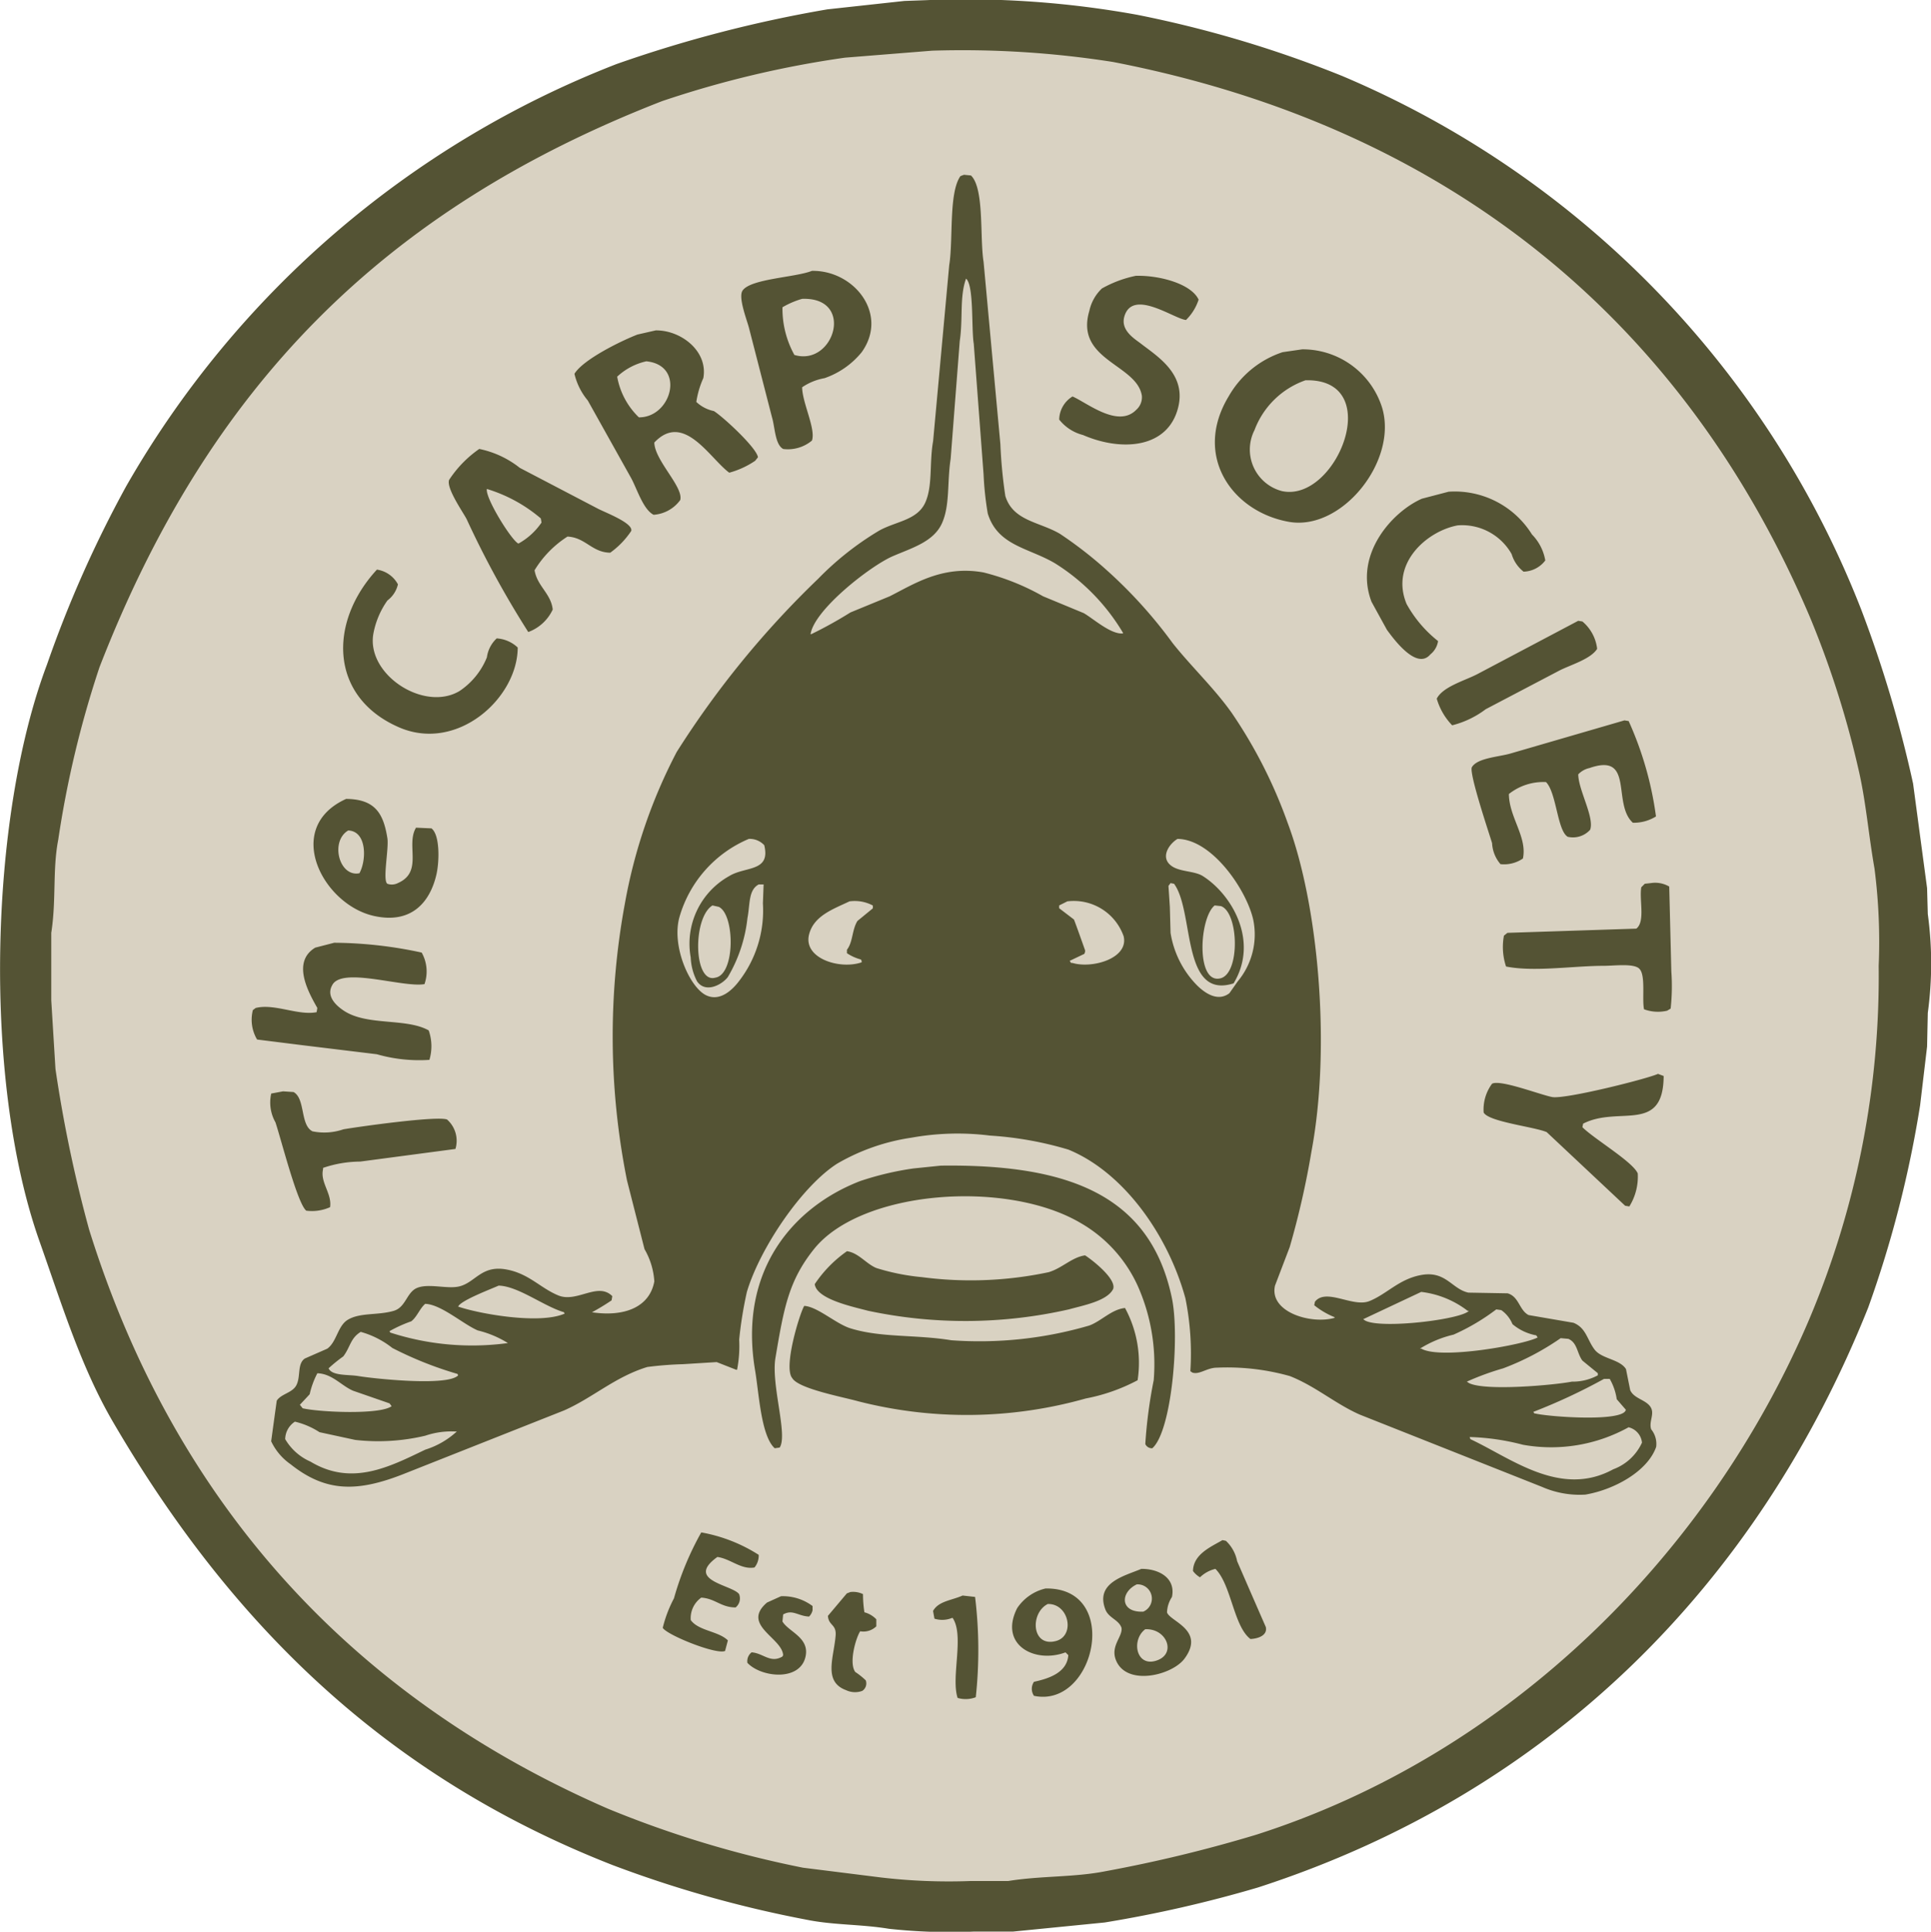
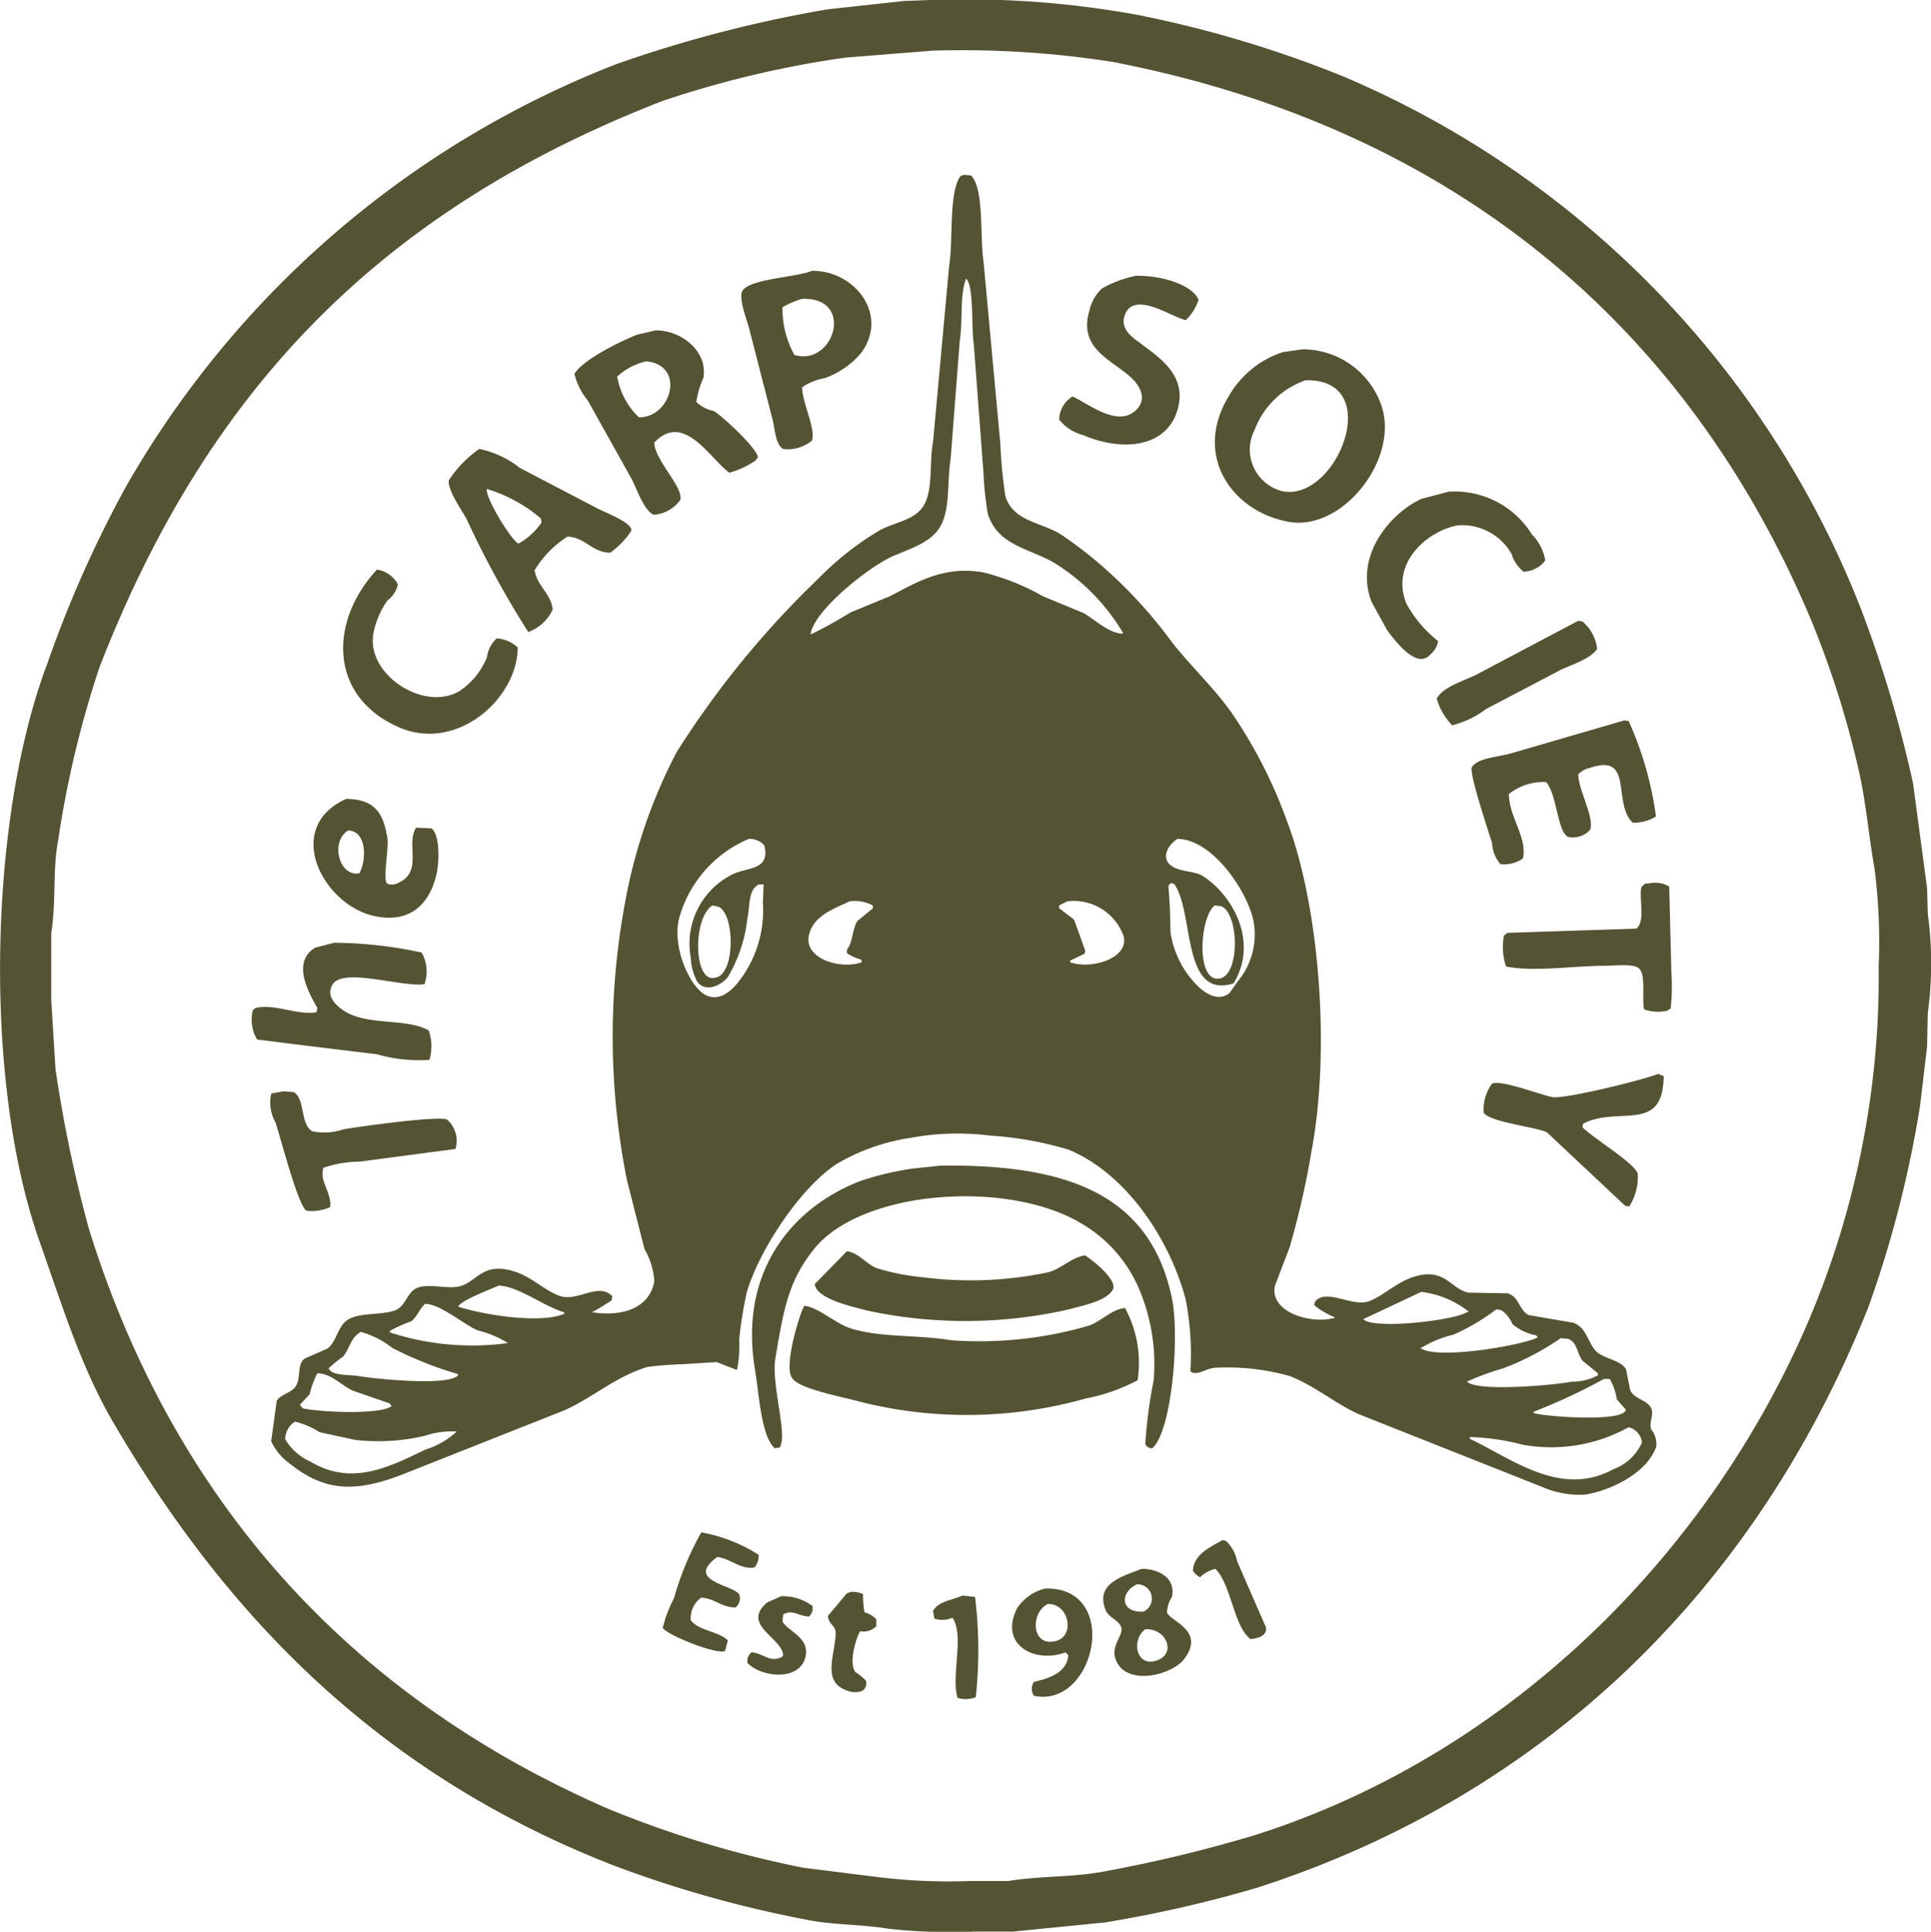
<svg xmlns="http://www.w3.org/2000/svg" id="logo" width="116.969" height="117" viewBox="0 0 116.969 117">
  <defs>
    <style>
      .cls-1 {
        fill: #d9d2c2;
      }

      .cls-2 {
        fill: #545334;
        fill-rule: evenodd;
      }
    </style>
  </defs>
-   <circle id="light" class="cls-1" cx="58.5" cy="58.5" r="56.938" />
-   <path id="dark" class="cls-2" d="M152.1,30.01a58.066,58.066,0,0,1,12.813.892,69.226,69.226,0,0,1,12.39,3.7,57.939,57.939,0,0,1,31.441,32.323,74.258,74.258,0,0,1,3.14,10.534q0.423,3.164.848,6.329,0.021,0.786.043,1.572a22.121,22.121,0,0,1,0,5.989q-0.022,1.019-.043,2.039-0.212,1.784-.424,3.568a67.492,67.492,0,0,1-3.14,12.233c-6.709,16.787-19.251,29.387-36.957,35.127a76.195,76.195,0,0,1-9.292,2.123l-5.558.552h-2.376a33.99,33.99,0,0,1-5.134-.169c-1.751-.286-3.349-0.216-5.007-0.553a70.528,70.528,0,0,1-11.753-3.313c-13.821-5.415-23.16-14.685-30.253-26.844-1.933-3.314-3.083-7.077-4.455-10.958-3.427-9.7-3.047-25.624.467-34.915a70.574,70.574,0,0,1,4.794-10.789,58.708,58.708,0,0,1,29.7-25.57,78.133,78.133,0,0,1,12.772-3.313l4.667-.51Zm0.381,3.058-5.3.425A61.506,61.506,0,0,0,136.1,36.127c-16.923,6.582-27.489,17.335-34.071,34.277a61.462,61.462,0,0,0-2.5,10.449c-0.354,1.831-.112,3.66-0.424,5.649V90.58q0.127,2.081.255,4.162a81.411,81.411,0,0,0,2.037,9.727c5.231,16.763,16.115,28.421,31.44,35.084a63.9,63.9,0,0,0,11.8,3.568l4.752,0.595a35.184,35.184,0,0,0,5.389.212h2.291c1.991-.323,4.006-0.216,5.9-0.594a84.749,84.749,0,0,0,9.122-2.209c15.336-4.9,27.468-17.012,33.52-31.262A53.374,53.374,0,0,0,209.8,88.5a34.633,34.633,0,0,0-.254-5.9c-0.365-2.068-.517-4.077-0.976-6.031a57.094,57.094,0,0,0-2.928-9.175c-7.405-17.455-21.384-29.6-42.218-33.64A58.78,58.78,0,0,0,152.478,33.069Zm1.91,7.518,0.424,0.042c0.819,0.778.528,3.783,0.764,5.224q0.508,5.521,1.018,11.044a29.176,29.176,0,0,0,.3,3.143c0.465,1.523,2.074,1.563,3.31,2.294a24.652,24.652,0,0,1,2.842,2.209,28.388,28.388,0,0,1,3.989,4.417c1.137,1.429,2.493,2.7,3.564,4.205a29.1,29.1,0,0,1,3.394,6.668c1.864,4.942,2.638,13.575,1.443,19.921a51,51,0,0,1-1.315,5.777l-0.891,2.336c-0.366,1.594,2.168,2.363,3.606,1.954v-0.043a4.764,4.764,0,0,1-1.23-.722l0.042-.212c0.685-.862,2.3.372,3.31-0.043,1.061-.434,1.774-1.318,3.1-1.571,1.518-.29,1.876.846,2.885,1.062l2.376,0.042c0.7,0.2.7,1.024,1.273,1.317l2.716,0.467c0.766,0.308.818,1.006,1.273,1.614,0.434,0.581,1.521.579,1.909,1.19l0.255,1.274c0.228,0.522.939,0.574,1.23,1.019,0.275,0.421-.119.885,0.043,1.359a1.394,1.394,0,0,1,.3,1.062c-0.522,1.49-2.553,2.594-4.286,2.889a5.664,5.664,0,0,1-2.63-.468l-11.032-4.375c-1.483-.652-2.686-1.724-4.243-2.336a14,14,0,0,0-4.413-.509c-0.606,0-1.049.438-1.485,0.3l-0.127-.085a16.858,16.858,0,0,0-.3-4.417c-1.028-3.764-3.689-7.608-7.086-9.005a21.121,21.121,0,0,0-4.752-.85,15.748,15.748,0,0,0-4.752.127,12.554,12.554,0,0,0-4.5,1.571c-2.121,1.35-4.675,5.093-5.474,7.773a24.42,24.42,0,0,0-.466,2.889,7.479,7.479,0,0,1-.128,1.826H140.6l-1.188-.467-2.037.127a21.414,21.414,0,0,0-2.164.17c-1.962.6-3.3,1.865-5.049,2.634l-9.759,3.865c-2.759,1.078-4.662,1.092-6.789-.6a3.52,3.52,0,0,1-1.188-1.4s0.334-2.454.34-2.463c0.272-.415.949-0.468,1.188-0.935,0.274-.537.038-1.285,0.509-1.613l1.358-.595c0.57-.4.631-1.368,1.23-1.742,0.744-.464,1.832-0.267,2.8-0.552,0.75-.221.775-1.148,1.442-1.4,0.717-.272,1.825.1,2.546-0.084,0.969-.248,1.33-1.3,2.843-1.02,1.365,0.252,2.047,1.125,3.14,1.572,1.129,0.461,2.39-.839,3.267.042-0.014.085-.028,0.17-0.043,0.255a13.691,13.691,0,0,1-1.188.722c1.978,0.294,3.492-.317,3.777-1.869a4.435,4.435,0,0,0-.594-1.954q-0.531-2.081-1.061-4.162a44.274,44.274,0,0,1-.127-16.778,31.789,31.789,0,0,1,3.139-9.175,56.093,56.093,0,0,1,8.571-10.491,18.092,18.092,0,0,1,3.649-2.888c1.007-.588,2.352-0.631,2.843-1.741,0.45-1.017.235-2.413,0.467-3.7q0.488-5.33.976-10.661c0.25-1.517-.039-4.381.679-5.394Zm-9.208,5.819c2.557-.042,4.665,2.621,3.013,4.927a5.005,5.005,0,0,1-2.249,1.572,3.488,3.488,0,0,0-1.358.552c0.009,0.944.84,2.532,0.594,3.228a2.273,2.273,0,0,1-1.739.51c-0.5-.264-0.5-1.319-0.679-1.911q-0.7-2.718-1.4-5.437c-0.129-.491-0.664-1.847-0.382-2.251C141.48,46.879,144.178,46.805,145.18,46.406Zm19.646,0.3c1.416-.033,3.333.485,3.776,1.444a3.042,3.042,0,0,1-.764,1.232c-0.732-.073-3.237-1.922-3.734-0.212-0.247.852,0.641,1.363,1.019,1.656,0.977,0.758,2.731,1.816,2.248,3.823-0.606,2.521-3.435,2.713-5.77,1.7a2.678,2.678,0,0,1-1.443-.935,1.671,1.671,0,0,1,.806-1.4c0.869,0.372,2.757,1.941,3.862.807a1.019,1.019,0,0,0,.339-0.85c-0.3-1.916-4.072-2.143-3.182-5.14a2.623,2.623,0,0,1,.763-1.359A7.082,7.082,0,0,1,164.826,46.7Zm-10.311.17c-0.4,1.1-.179,2.455-0.382,3.78q-0.276,3.567-.551,7.136c-0.219,1.413-.036,2.774-0.51,3.865-0.5,1.163-1.845,1.53-3.012,2.039-1.348.588-4.739,3.231-4.964,4.715h0.042a25.5,25.5,0,0,0,2.376-1.317l2.376-.977c1.473-.742,3.2-1.895,5.686-1.444a14.348,14.348,0,0,1,3.606,1.444l2.461,1.019c0.6,0.347,1.644,1.3,2.376,1.232V68.323a12.506,12.506,0,0,0-4.115-4.205c-1.6-.946-3.47-1.057-4.074-3.016a19.034,19.034,0,0,1-.254-2.379l-0.594-7.9C154.833,49.917,155.006,47.269,154.515,46.873ZM144.586,48.1a5.188,5.188,0,0,0-1.188.51,5.774,5.774,0,0,0,.722,2.888C146.522,52.22,147.821,47.981,144.586,48.1Zm-8.868,1.911c1.523-.022,3.184,1.251,2.886,2.889a5.481,5.481,0,0,0-.425,1.444,2.2,2.2,0,0,0,1.061.552c0.522,0.315,2.591,2.216,2.673,2.8l-0.169.212a5.226,5.226,0,0,1-1.57.722c-1.181-.868-2.757-3.716-4.54-1.826,0.028,1.1,1.782,2.689,1.57,3.483a2.175,2.175,0,0,1-1.613.892c-0.656-.335-1.026-1.652-1.4-2.294q-1.294-2.315-2.588-4.63a3.9,3.9,0,0,1-.806-1.614c0.518-.858,2.782-1.977,3.818-2.379Zm39.163,1.147a5.044,5.044,0,0,1,4.837,3.525c0.977,3.217-2.43,7.492-5.643,6.923-3.431-.607-5.831-3.995-3.649-7.6a5.872,5.872,0,0,1,3.267-2.676Zm-39.714.722a3.773,3.773,0,0,0-1.782.934,4.511,4.511,0,0,0,1.315,2.464C136.682,55.29,137.537,52.135,135.167,51.885Zm39.927,1.147a5.089,5.089,0,0,0-3.1,3.016,2.6,2.6,0,0,0,1.655,3.7C176.961,60.472,179.968,52.925,175.094,53.032Zm-50.068,4.163a5.835,5.835,0,0,1,2.461,1.147L132.2,60.8c0.416,0.226,2.172.875,2.036,1.359a5.1,5.1,0,0,1-1.272,1.317c-1.116-.017-1.49-0.921-2.589-0.977a6.3,6.3,0,0,0-1.994,2.039c0.158,0.966.994,1.406,1.1,2.379A2.636,2.636,0,0,1,128,68.28a57.325,57.325,0,0,1-3.734-6.838c-0.216-.417-1.25-1.886-1.06-2.379A6.859,6.859,0,0,1,125.026,57.194Zm0.467,2.421c-0.12.524,1.485,3.118,1.909,3.313a4.062,4.062,0,0,0,1.4-1.274L128.76,61.4A9.11,9.11,0,0,0,125.493,59.615Zm58.256,0.17a5.507,5.507,0,0,1,5.05,2.591,2.962,2.962,0,0,1,.806,1.572,1.709,1.709,0,0,1-1.316.68,2.123,2.123,0,0,1-.721-1.062,3.442,3.442,0,0,0-3.267-1.742c-1.856.34-4.113,2.3-3.1,4.757a7.471,7.471,0,0,0,1.909,2.251,1.277,1.277,0,0,1-.467.807c-0.813.959-2.165-.85-2.63-1.487q-0.468-.85-0.934-1.7c-1.1-2.881,1.293-5.479,3.055-6.244ZM118.831,64.5a1.724,1.724,0,0,1,1.273.892,1.685,1.685,0,0,1-.636.977,5.068,5.068,0,0,0-.849,2c-0.454,2.478,3.069,4.773,5.219,3.483a4.454,4.454,0,0,0,1.655-2.039,1.914,1.914,0,0,1,.594-1.147,2.029,2.029,0,0,1,1.273.552c-0.008,3.068-3.658,6.352-7.171,4.842C115.955,72.236,115.873,67.7,118.831,64.5ZM191.6,67.6l0.254,0.042a2.537,2.537,0,0,1,.892,1.657c-0.4.631-1.612,0.967-2.292,1.317L186,72.953a5.662,5.662,0,0,1-2.036.977,3.879,3.879,0,0,1-.934-1.614c0.375-.735,1.726-1.1,2.461-1.487Zm2.8,6.031,0.255,0.042a20.643,20.643,0,0,1,1.655,5.777,2.553,2.553,0,0,1-1.4.382c-1.273-1.149.108-4.27-2.63-3.313a1.309,1.309,0,0,0-.679.382c0.014,0.966.992,2.608,0.721,3.356a1.4,1.4,0,0,1-1.358.425c-0.636-.375-0.677-2.672-1.315-3.313a3.35,3.35,0,0,0-2.249.722c0.011,1.408,1.13,2.62.849,3.908a2.021,2.021,0,0,1-1.358.34,2.114,2.114,0,0,1-.509-1.274c-0.194-.638-1.379-4.157-1.23-4.587,0.322-.582,1.684-0.635,2.376-0.849Zm-77.435,4.757c1.746,0.016,2.261.865,2.5,2.379,0.1,0.621-.305,2.554,0,2.761a0.8,0.8,0,0,0,.636-0.042c1.556-.679.463-2.312,1.1-3.356l0.934,0.042c0.517,0.392.484,2,.3,2.8-0.39,1.68-1.518,3.005-3.776,2.506C115.544,84.793,113.123,80.13,116.964,78.389Zm0.128,1.911c-1.111.656-.552,2.84,0.679,2.591C118.216,82.079,118.219,80.336,117.092,80.3Zm24.27,0.51a7.33,7.33,0,0,0-4.2,4.715c-0.506,1.761.612,4.278,1.612,4.757,0.863,0.413,1.618-.377,1.952-0.807a6.994,6.994,0,0,0,1.485-4.757c0.014-.382.029-0.764,0.043-1.147h-0.3c-0.631.338-.517,1.217-0.679,2.039a8.9,8.9,0,0,1-1.188,3.568c-0.35.464-1.356,1.008-1.867,0.255a3.433,3.433,0,0,1-.382-1.444,4.687,4.687,0,0,1,2.334-4.927c0.971-.6,2.521-0.236,2.121-1.869A1.2,1.2,0,0,0,141.362,80.81Zm25.967,0c-0.5.288-1.1,1.141-.34,1.657,0.51,0.345,1.375.284,1.867,0.594,1.735,1.094,3.432,3.917,1.867,6.5-3.179,1.01-2.364-4.351-3.606-6.031l-0.212-.042-0.128.17q0.044,0.637.085,1.274,0.021,0.786.043,1.572a5.831,5.831,0,0,0,1.57,3.143c0.409,0.413,1.241,1.087,1.994.51l0.509-.722a4.432,4.432,0,0,0,.933-3.738C171.507,83.906,169.428,80.833,167.329,80.81Zm28.683,2.676a1.683,1.683,0,0,1,1.1.212q0.063,2.569.127,5.14a12.4,12.4,0,0,1-.042,2.251l-0.212.127a2.447,2.447,0,0,1-1.4-.085c-0.129-.594.1-2-0.254-2.421-0.281-.383-1.529-0.213-2.164-0.212-1.865,0-4.236.383-5.94,0.042a3.733,3.733,0,0,1-.128-1.869l0.212-.17,7.808-.255c0.552-.436.169-1.725,0.3-2.506l0.212-.212Zm-48.54,1.1c-0.993.476-2.165,0.868-2.461,2-0.383,1.454,1.849,2.16,3.182,1.7V88.2l-0.042-.085a2.826,2.826,0,0,1-.849-0.382V87.522c0.366-.463.3-1.2,0.636-1.742l0.934-.765v-0.17A2.335,2.335,0,0,0,147.472,84.591Zm13.195,0-0.509.255v0.17l0.891,0.68c0.038,0.052.679,1.869,0.679,1.869v0.085l-0.042.127-0.891.425c0.028,0.043.056,0.085,0.085,0.128h0.084c1.217,0.359,3.413-.284,3.1-1.614A3.2,3.2,0,0,0,160.667,84.591Zm-21.512.255c-1.214.756-1.147,4.745,0.17,4.375,1.225-.18,1.191-3.833.212-4.29Zm30.423,0c-0.931.735-1.15,4.762,0.339,4.417,1.218-.282,1.119-3.988.043-4.375ZM116.243,87.1a25.567,25.567,0,0,1,5.3.595,2.335,2.335,0,0,1,.17,1.911c-1.323.227-5.055-1.086-5.6,0.085-0.382.7,0.341,1.279,0.721,1.529,1.411,0.928,3.778.424,5.134,1.189a2.882,2.882,0,0,1,.043,1.784,9.318,9.318,0,0,1-3.183-.34l-4.54-.552-2.715-.34a2.346,2.346,0,0,1-.255-1.784l0.17-.127c1.136-.286,2.571.476,3.691,0.255,0.014-.085.029-0.17,0.043-0.255-0.539-.949-1.567-2.782-0.128-3.653Zm80.193,7.943,0.339,0.127c-0.018,3.532-2.73,1.778-4.879,2.888-0.014.071-.028,0.142-0.043,0.213,0.692,0.7,3.046,2.087,3.353,2.8a3.414,3.414,0,0,1-.51,2l-0.254-.042-4.752-4.46c-0.762-.325-3.524-0.623-3.819-1.189a2.623,2.623,0,0,1,.509-1.741c0.493-.277,2.956.681,3.649,0.807C190.816,96.585,195.746,95.353,196.436,95.04ZM113.146,96.1l0.636,0.042c0.725,0.4.39,2,1.146,2.379A3.552,3.552,0,0,0,116.8,98.4c0.941-.163,5.662-0.826,6.279-0.595a1.718,1.718,0,0,1,.509,1.784l-5.77.765a7.086,7.086,0,0,0-2.249.382v0.085c-0.188.794,0.55,1.47,0.425,2.294a2.679,2.679,0,0,1-1.443.212c-0.544-.437-1.537-4.384-1.867-5.352a2.446,2.446,0,0,1-.255-1.742Zm39.842,4.5c7.686-.1,12.695,1.754,14,8.028,0.477,2.285,0,8.049-1.188,9.089a0.438,0.438,0,0,1-.424-0.255,28.8,28.8,0,0,1,.509-3.865,11.67,11.67,0,0,0-.976-5.734,8.4,8.4,0,0,0-3.436-3.78c-4.483-2.66-13.3-2.007-16.166,1.571-1.537,1.922-1.824,3.564-2.334,6.584-0.276,1.635.764,4.675,0.255,5.437l-0.3.042c-0.828-.75-0.95-3.3-1.188-4.714-1.039-6.143,2.4-9.938,6.364-11.469a18.189,18.189,0,0,1,3.225-.764Zm-5.686,5.182c0.709,0.1,1.159.761,1.782,1.019a13.292,13.292,0,0,0,2.758.552,22.7,22.7,0,0,0,7.68-.3c0.818-.244,1.413-0.908,2.206-1.019,0.414,0.263,1.917,1.427,1.7,2.038-0.365.729-1.813,0.991-2.673,1.232a28.324,28.324,0,0,1-12.177.085c-0.919-.245-3.117-0.7-3.225-1.614A7.578,7.578,0,0,1,147.3,105.786Zm-21.088,2.081c-0.473.213-2.317,0.907-2.461,1.274,1.249,0.431,4.924,1.1,6.45.425-0.015-.028-0.029-0.057-0.043-0.085C128.943,109.121,127.394,107.9,126.214,107.867Zm55.881,0.382-3.522,1.657,0.127,0.085c0.979,0.516,5.816-.066,6.28-0.595H184.9A5.707,5.707,0,0,0,182.1,108.249Zm-60.336.722c-0.339.292-.5,0.8-0.849,1.062a8.253,8.253,0,0,0-1.315.595c0.014,0.028.028,0.057,0.043,0.085a16.094,16.094,0,0,0,7.128.637,6.231,6.231,0,0,0-1.825-.765C124.048,110.2,122.716,109,121.759,108.971Zm22.955,0.128c0.8,0.041,1.923,1.087,2.8,1.359,1.869,0.579,3.946.369,6.11,0.722a23.672,23.672,0,0,0,8.359-.892c0.733-.27,1.346-0.979,2.164-1.062a6.96,6.96,0,0,1,.763,4.375,11.089,11.089,0,0,1-3.139,1.105,26.516,26.516,0,0,1-13.79.169c-0.931-.261-3.614-0.758-3.989-1.4C143.431,112.816,144.454,109.515,144.714,109.1Zm41.921,0.212a12.9,12.9,0,0,1-2.589,1.529,6.7,6.7,0,0,0-2.036.85H182.1c1.168,0.674,6.222-.238,7.043-0.68l-0.085-.127a3.085,3.085,0,0,1-1.442-.68,1.915,1.915,0,0,0-.679-0.849Zm-68.78,1.359c-0.639.39-.623,0.912-1.06,1.487a9.044,9.044,0,0,0-.891.722c0.2,0.469,1.2.37,1.782,0.467,0.954,0.16,5.445.639,6.067-.042l-0.042-.085a22.178,22.178,0,0,1-3.946-1.572A5.409,5.409,0,0,0,117.855,110.67Zm72.683,0.383a15.877,15.877,0,0,1-3.479,1.826,16.543,16.543,0,0,0-2.206.807l0.127,0.085c0.966,0.5,5.154.127,6.237-.085a3.2,3.2,0,0,0,1.57-.382v-0.128l-0.934-.764c-0.332-.452-0.3-1.077-0.848-1.317Zm-75.313,2.123a5.142,5.142,0,0,0-.467,1.275l-0.594.637c0.057,0.07.113,0.141,0.17,0.212,1,0.236,4.675.405,5.388-.127-0.042-.057-0.084-0.114-0.127-0.17l-2.206-.765C116.68,113.932,116.121,113.2,115.225,113.176Zm77.944,0.34a34.886,34.886,0,0,1-4.286,2c0.015,0.028.029,0.056,0.043,0.084,0.791,0.218,5.445.551,5.558-.212l-0.551-.637a3.463,3.463,0,0,0-.425-1.232h-0.339Zm-79.3,2.591a1.288,1.288,0,0,0-.594,1.062,3.3,3.3,0,0,0,1.527,1.359c2.5,1.507,4.771.331,6.959-.722a5.027,5.027,0,0,0,1.909-1.1h-0.085a4.919,4.919,0,0,0-1.824.255,12.335,12.335,0,0,1-4.243.255l-2.164-.468A4.736,4.736,0,0,0,113.867,116.107Zm80.787,0.34a9.672,9.672,0,0,1-6.407,1.062,14.222,14.222,0,0,0-3.225-.468c0.014,0.043.029,0.086,0.043,0.128,2.463,1.149,5.459,3.572,8.655,1.826a3.093,3.093,0,0,0,1.74-1.614A1.065,1.065,0,0,0,194.654,116.447Zm-56.178,6.371a9.577,9.577,0,0,1,3.48,1.359,1.134,1.134,0,0,1-.255.765c-0.813.146-1.442-.525-2.249-0.637-1.99,1.437.9,1.683,1.316,2.251a0.7,0.7,0,0,1-.212.807c-0.9-.007-1.226-0.539-2.08-0.595a1.524,1.524,0,0,0-.636,1.36c0.474,0.66,1.677.663,2.249,1.231l-0.17.638c-0.518.246-3.526-.964-3.776-1.4a7.673,7.673,0,0,1,.679-1.784A18.126,18.126,0,0,1,138.476,122.818Zm31.568,0.467,0.213,0.043a2.288,2.288,0,0,1,.679,1.232q0.868,2,1.739,3.992c0.112,0.53-.52.707-0.933,0.722-1.022-.777-1.155-3.29-2.122-4.247a2.007,2.007,0,0,0-.933.51,1.388,1.388,0,0,1-.425-0.383C168.287,124.13,169.354,123.688,170.044,123.285Zm-4.921,1.742c1.021-.016,2.111.522,1.866,1.7a1.829,1.829,0,0,0-.3.934c0.163,0.545,2.338,1.069,1.061,2.8-0.746,1.014-3.524,1.7-4.158.085-0.34-.865.428-1.425,0.34-1.954-0.175-.494-0.777-0.588-0.976-1.105C162.325,125.845,164.14,125.447,165.123,125.027Zm-0.255.934c-1.029.48-1.036,1.723,0.382,1.657A0.862,0.862,0,0,0,164.868,125.961Zm-5.558.255c4.652-.1,3.026,7.283-0.679,6.5a0.752,0.752,0,0,1,0-.85c0.93-.2,2.006-0.569,2.079-1.614l-0.17-.169c-1.862.7-4.053-.46-2.928-2.677A2.844,2.844,0,0,1,159.31,126.216Zm-11.8.213a1.365,1.365,0,0,1,.764.127,7.124,7.124,0,0,0,.085,1.1,1.546,1.546,0,0,1,.721.425v0.425a1.119,1.119,0,0,1-.976.3c-0.262.4-.7,1.905-0.3,2.464a4.414,4.414,0,0,1,.637.509,0.539,0.539,0,0,1-.213.638,1.269,1.269,0,0,1-.976-0.043c-1.408-.516-0.74-1.984-0.636-3.313,0.054-.692-0.428-0.586-0.467-1.189l1.146-1.36Zm6.789,0.212,0.764,0.085a26.57,26.57,0,0,1,.042,6.074,1.711,1.711,0,0,1-1.1.042c-0.414-1.254.419-3.771-.3-4.842h-0.043a1.574,1.574,0,0,1-1.06.043c-0.029-.156-0.057-0.312-0.085-0.467C152.847,126.973,153.655,126.93,154.3,126.641Zm-10.99.042a3.006,3.006,0,0,1,1.91.595v0.255a0.787,0.787,0,0,1-.212.382c-0.675-.03-0.994-0.457-1.57-0.127-0.014.141-.028,0.283-0.043,0.425,0.371,0.63,1.65.967,1.4,2.123-0.33,1.525-2.693,1.268-3.522.383a0.675,0.675,0,0,1,.254-0.637c0.712,0.05,1.133.683,1.867,0.254,0.015-.028.029-0.056,0.043-0.085-0.061-1.053-2.561-1.828-.976-3.185Zm16.166,0.467c-1.091.538-1,2.622,0.467,2.252C161.146,129.1,160.766,127.128,159.479,127.15Zm5.9,1.53c-0.891.662-.544,2.393,0.764,1.869C167.255,130.1,166.646,128.619,165.377,128.68Z" transform="translate(-96 -30)" />
+   <path id="dark" class="cls-2" d="M152.1,30.01a58.066,58.066,0,0,1,12.813.892,69.226,69.226,0,0,1,12.39,3.7,57.939,57.939,0,0,1,31.441,32.323,74.258,74.258,0,0,1,3.14,10.534q0.423,3.164.848,6.329,0.021,0.786.043,1.572a22.121,22.121,0,0,1,0,5.989q-0.022,1.019-.043,2.039-0.212,1.784-.424,3.568a67.492,67.492,0,0,1-3.14,12.233c-6.709,16.787-19.251,29.387-36.957,35.127a76.195,76.195,0,0,1-9.292,2.123l-5.558.552h-2.376a33.99,33.99,0,0,1-5.134-.169c-1.751-.286-3.349-0.216-5.007-0.553a70.528,70.528,0,0,1-11.753-3.313c-13.821-5.415-23.16-14.685-30.253-26.844-1.933-3.314-3.083-7.077-4.455-10.958-3.427-9.7-3.047-25.624.467-34.915a70.574,70.574,0,0,1,4.794-10.789,58.708,58.708,0,0,1,29.7-25.57,78.133,78.133,0,0,1,12.772-3.313l4.667-.51Zm0.381,3.058-5.3.425A61.506,61.506,0,0,0,136.1,36.127c-16.923,6.582-27.489,17.335-34.071,34.277a61.462,61.462,0,0,0-2.5,10.449c-0.354,1.831-.112,3.66-0.424,5.649V90.58q0.127,2.081.255,4.162a81.411,81.411,0,0,0,2.037,9.727c5.231,16.763,16.115,28.421,31.44,35.084a63.9,63.9,0,0,0,11.8,3.568l4.752,0.595a35.184,35.184,0,0,0,5.389.212h2.291c1.991-.323,4.006-0.216,5.9-0.594a84.749,84.749,0,0,0,9.122-2.209c15.336-4.9,27.468-17.012,33.52-31.262A53.374,53.374,0,0,0,209.8,88.5a34.633,34.633,0,0,0-.254-5.9c-0.365-2.068-.517-4.077-0.976-6.031a57.094,57.094,0,0,0-2.928-9.175c-7.405-17.455-21.384-29.6-42.218-33.64A58.78,58.78,0,0,0,152.478,33.069Zm1.91,7.518,0.424,0.042c0.819,0.778.528,3.783,0.764,5.224q0.508,5.521,1.018,11.044a29.176,29.176,0,0,0,.3,3.143c0.465,1.523,2.074,1.563,3.31,2.294a24.652,24.652,0,0,1,2.842,2.209,28.388,28.388,0,0,1,3.989,4.417c1.137,1.429,2.493,2.7,3.564,4.205a29.1,29.1,0,0,1,3.394,6.668c1.864,4.942,2.638,13.575,1.443,19.921a51,51,0,0,1-1.315,5.777l-0.891,2.336c-0.366,1.594,2.168,2.363,3.606,1.954v-0.043a4.764,4.764,0,0,1-1.23-.722l0.042-.212c0.685-.862,2.3.372,3.31-0.043,1.061-.434,1.774-1.318,3.1-1.571,1.518-.29,1.876.846,2.885,1.062l2.376,0.042c0.7,0.2.7,1.024,1.273,1.317l2.716,0.467c0.766,0.308.818,1.006,1.273,1.614,0.434,0.581,1.521.579,1.909,1.19l0.255,1.274c0.228,0.522.939,0.574,1.23,1.019,0.275,0.421-.119.885,0.043,1.359a1.394,1.394,0,0,1,.3,1.062c-0.522,1.49-2.553,2.594-4.286,2.889a5.664,5.664,0,0,1-2.63-.468l-11.032-4.375c-1.483-.652-2.686-1.724-4.243-2.336a14,14,0,0,0-4.413-.509c-0.606,0-1.049.438-1.485,0.3l-0.127-.085a16.858,16.858,0,0,0-.3-4.417c-1.028-3.764-3.689-7.608-7.086-9.005a21.121,21.121,0,0,0-4.752-.85,15.748,15.748,0,0,0-4.752.127,12.554,12.554,0,0,0-4.5,1.571c-2.121,1.35-4.675,5.093-5.474,7.773a24.42,24.42,0,0,0-.466,2.889,7.479,7.479,0,0,1-.128,1.826H140.6l-1.188-.467-2.037.127a21.414,21.414,0,0,0-2.164.17c-1.962.6-3.3,1.865-5.049,2.634l-9.759,3.865c-2.759,1.078-4.662,1.092-6.789-.6a3.52,3.52,0,0,1-1.188-1.4s0.334-2.454.34-2.463c0.272-.415.949-0.468,1.188-0.935,0.274-.537.038-1.285,0.509-1.613l1.358-.595c0.57-.4.631-1.368,1.23-1.742,0.744-.464,1.832-0.267,2.8-0.552,0.75-.221.775-1.148,1.442-1.4,0.717-.272,1.825.1,2.546-0.084,0.969-.248,1.33-1.3,2.843-1.02,1.365,0.252,2.047,1.125,3.14,1.572,1.129,0.461,2.39-.839,3.267.042-0.014.085-.028,0.17-0.043,0.255a13.691,13.691,0,0,1-1.188.722c1.978,0.294,3.492-.317,3.777-1.869a4.435,4.435,0,0,0-.594-1.954q-0.531-2.081-1.061-4.162a44.274,44.274,0,0,1-.127-16.778,31.789,31.789,0,0,1,3.139-9.175,56.093,56.093,0,0,1,8.571-10.491,18.092,18.092,0,0,1,3.649-2.888c1.007-.588,2.352-0.631,2.843-1.741,0.45-1.017.235-2.413,0.467-3.7q0.488-5.33.976-10.661c0.25-1.517-.039-4.381.679-5.394Zm-9.208,5.819c2.557-.042,4.665,2.621,3.013,4.927a5.005,5.005,0,0,1-2.249,1.572,3.488,3.488,0,0,0-1.358.552c0.009,0.944.84,2.532,0.594,3.228a2.273,2.273,0,0,1-1.739.51c-0.5-.264-0.5-1.319-0.679-1.911q-0.7-2.718-1.4-5.437c-0.129-.491-0.664-1.847-0.382-2.251C141.48,46.879,144.178,46.805,145.18,46.406Zm19.646,0.3c1.416-.033,3.333.485,3.776,1.444a3.042,3.042,0,0,1-.764,1.232c-0.732-.073-3.237-1.922-3.734-0.212-0.247.852,0.641,1.363,1.019,1.656,0.977,0.758,2.731,1.816,2.248,3.823-0.606,2.521-3.435,2.713-5.77,1.7a2.678,2.678,0,0,1-1.443-.935,1.671,1.671,0,0,1,.806-1.4c0.869,0.372,2.757,1.941,3.862.807a1.019,1.019,0,0,0,.339-0.85c-0.3-1.916-4.072-2.143-3.182-5.14a2.623,2.623,0,0,1,.763-1.359A7.082,7.082,0,0,1,164.826,46.7Zm-10.311.17c-0.4,1.1-.179,2.455-0.382,3.78q-0.276,3.567-.551,7.136c-0.219,1.413-.036,2.774-0.51,3.865-0.5,1.163-1.845,1.53-3.012,2.039-1.348.588-4.739,3.231-4.964,4.715h0.042a25.5,25.5,0,0,0,2.376-1.317l2.376-.977c1.473-.742,3.2-1.895,5.686-1.444a14.348,14.348,0,0,1,3.606,1.444l2.461,1.019c0.6,0.347,1.644,1.3,2.376,1.232V68.323a12.506,12.506,0,0,0-4.115-4.205c-1.6-.946-3.47-1.057-4.074-3.016a19.034,19.034,0,0,1-.254-2.379l-0.594-7.9C154.833,49.917,155.006,47.269,154.515,46.873ZM144.586,48.1a5.188,5.188,0,0,0-1.188.51,5.774,5.774,0,0,0,.722,2.888C146.522,52.22,147.821,47.981,144.586,48.1Zm-8.868,1.911c1.523-.022,3.184,1.251,2.886,2.889a5.481,5.481,0,0,0-.425,1.444,2.2,2.2,0,0,0,1.061.552c0.522,0.315,2.591,2.216,2.673,2.8l-0.169.212a5.226,5.226,0,0,1-1.57.722c-1.181-.868-2.757-3.716-4.54-1.826,0.028,1.1,1.782,2.689,1.57,3.483a2.175,2.175,0,0,1-1.613.892c-0.656-.335-1.026-1.652-1.4-2.294q-1.294-2.315-2.588-4.63a3.9,3.9,0,0,1-.806-1.614c0.518-.858,2.782-1.977,3.818-2.379Zm39.163,1.147a5.044,5.044,0,0,1,4.837,3.525c0.977,3.217-2.43,7.492-5.643,6.923-3.431-.607-5.831-3.995-3.649-7.6a5.872,5.872,0,0,1,3.267-2.676Zm-39.714.722a3.773,3.773,0,0,0-1.782.934,4.511,4.511,0,0,0,1.315,2.464C136.682,55.29,137.537,52.135,135.167,51.885Zm39.927,1.147a5.089,5.089,0,0,0-3.1,3.016,2.6,2.6,0,0,0,1.655,3.7C176.961,60.472,179.968,52.925,175.094,53.032Zm-50.068,4.163a5.835,5.835,0,0,1,2.461,1.147L132.2,60.8c0.416,0.226,2.172.875,2.036,1.359a5.1,5.1,0,0,1-1.272,1.317c-1.116-.017-1.49-0.921-2.589-0.977a6.3,6.3,0,0,0-1.994,2.039c0.158,0.966.994,1.406,1.1,2.379A2.636,2.636,0,0,1,128,68.28a57.325,57.325,0,0,1-3.734-6.838c-0.216-.417-1.25-1.886-1.06-2.379A6.859,6.859,0,0,1,125.026,57.194Zm0.467,2.421c-0.12.524,1.485,3.118,1.909,3.313a4.062,4.062,0,0,0,1.4-1.274L128.76,61.4A9.11,9.11,0,0,0,125.493,59.615Zm58.256,0.17a5.507,5.507,0,0,1,5.05,2.591,2.962,2.962,0,0,1,.806,1.572,1.709,1.709,0,0,1-1.316.68,2.123,2.123,0,0,1-.721-1.062,3.442,3.442,0,0,0-3.267-1.742c-1.856.34-4.113,2.3-3.1,4.757a7.471,7.471,0,0,0,1.909,2.251,1.277,1.277,0,0,1-.467.807c-0.813.959-2.165-.85-2.63-1.487q-0.468-.85-0.934-1.7c-1.1-2.881,1.293-5.479,3.055-6.244ZM118.831,64.5a1.724,1.724,0,0,1,1.273.892,1.685,1.685,0,0,1-.636.977,5.068,5.068,0,0,0-.849,2c-0.454,2.478,3.069,4.773,5.219,3.483a4.454,4.454,0,0,0,1.655-2.039,1.914,1.914,0,0,1,.594-1.147,2.029,2.029,0,0,1,1.273.552c-0.008,3.068-3.658,6.352-7.171,4.842C115.955,72.236,115.873,67.7,118.831,64.5ZM191.6,67.6l0.254,0.042a2.537,2.537,0,0,1,.892,1.657c-0.4.631-1.612,0.967-2.292,1.317L186,72.953a5.662,5.662,0,0,1-2.036.977,3.879,3.879,0,0,1-.934-1.614c0.375-.735,1.726-1.1,2.461-1.487Zm2.8,6.031,0.255,0.042a20.643,20.643,0,0,1,1.655,5.777,2.553,2.553,0,0,1-1.4.382c-1.273-1.149.108-4.27-2.63-3.313a1.309,1.309,0,0,0-.679.382c0.014,0.966.992,2.608,0.721,3.356a1.4,1.4,0,0,1-1.358.425c-0.636-.375-0.677-2.672-1.315-3.313a3.35,3.35,0,0,0-2.249.722c0.011,1.408,1.13,2.62.849,3.908a2.021,2.021,0,0,1-1.358.34,2.114,2.114,0,0,1-.509-1.274c-0.194-.638-1.379-4.157-1.23-4.587,0.322-.582,1.684-0.635,2.376-0.849Zm-77.435,4.757c1.746,0.016,2.261.865,2.5,2.379,0.1,0.621-.305,2.554,0,2.761a0.8,0.8,0,0,0,.636-0.042c1.556-.679.463-2.312,1.1-3.356l0.934,0.042c0.517,0.392.484,2,.3,2.8-0.39,1.68-1.518,3.005-3.776,2.506C115.544,84.793,113.123,80.13,116.964,78.389Zm0.128,1.911c-1.111.656-.552,2.84,0.679,2.591C118.216,82.079,118.219,80.336,117.092,80.3Zm24.27,0.51a7.33,7.33,0,0,0-4.2,4.715c-0.506,1.761.612,4.278,1.612,4.757,0.863,0.413,1.618-.377,1.952-0.807a6.994,6.994,0,0,0,1.485-4.757c0.014-.382.029-0.764,0.043-1.147h-0.3c-0.631.338-.517,1.217-0.679,2.039a8.9,8.9,0,0,1-1.188,3.568c-0.35.464-1.356,1.008-1.867,0.255a3.433,3.433,0,0,1-.382-1.444,4.687,4.687,0,0,1,2.334-4.927c0.971-.6,2.521-0.236,2.121-1.869A1.2,1.2,0,0,0,141.362,80.81Zm25.967,0c-0.5.288-1.1,1.141-.34,1.657,0.51,0.345,1.375.284,1.867,0.594,1.735,1.094,3.432,3.917,1.867,6.5-3.179,1.01-2.364-4.351-3.606-6.031l-0.212-.042-0.128.17q0.044,0.637.085,1.274,0.021,0.786.043,1.572a5.831,5.831,0,0,0,1.57,3.143c0.409,0.413,1.241,1.087,1.994.51l0.509-.722a4.432,4.432,0,0,0,.933-3.738C171.507,83.906,169.428,80.833,167.329,80.81Zm28.683,2.676a1.683,1.683,0,0,1,1.1.212q0.063,2.569.127,5.14a12.4,12.4,0,0,1-.042,2.251l-0.212.127a2.447,2.447,0,0,1-1.4-.085c-0.129-.594.1-2-0.254-2.421-0.281-.383-1.529-0.213-2.164-0.212-1.865,0-4.236.383-5.94,0.042a3.733,3.733,0,0,1-.128-1.869l0.212-.17,7.808-.255c0.552-.436.169-1.725,0.3-2.506l0.212-.212Zm-48.54,1.1c-0.993.476-2.165,0.868-2.461,2-0.383,1.454,1.849,2.16,3.182,1.7V88.2l-0.042-.085a2.826,2.826,0,0,1-.849-0.382V87.522c0.366-.463.3-1.2,0.636-1.742l0.934-.765v-0.17A2.335,2.335,0,0,0,147.472,84.591Zm13.195,0-0.509.255v0.17l0.891,0.68c0.038,0.052.679,1.869,0.679,1.869v0.085l-0.042.127-0.891.425c0.028,0.043.056,0.085,0.085,0.128h0.084c1.217,0.359,3.413-.284,3.1-1.614A3.2,3.2,0,0,0,160.667,84.591Zm-21.512.255c-1.214.756-1.147,4.745,0.17,4.375,1.225-.18,1.191-3.833.212-4.29Zm30.423,0c-0.931.735-1.15,4.762,0.339,4.417,1.218-.282,1.119-3.988.043-4.375ZM116.243,87.1a25.567,25.567,0,0,1,5.3.595,2.335,2.335,0,0,1,.17,1.911c-1.323.227-5.055-1.086-5.6,0.085-0.382.7,0.341,1.279,0.721,1.529,1.411,0.928,3.778.424,5.134,1.189a2.882,2.882,0,0,1,.043,1.784,9.318,9.318,0,0,1-3.183-.34l-4.54-.552-2.715-.34a2.346,2.346,0,0,1-.255-1.784l0.17-.127c1.136-.286,2.571.476,3.691,0.255,0.014-.085.029-0.17,0.043-0.255-0.539-.949-1.567-2.782-0.128-3.653Zm80.193,7.943,0.339,0.127c-0.018,3.532-2.73,1.778-4.879,2.888-0.014.071-.028,0.142-0.043,0.213,0.692,0.7,3.046,2.087,3.353,2.8a3.414,3.414,0,0,1-.51,2l-0.254-.042-4.752-4.46c-0.762-.325-3.524-0.623-3.819-1.189a2.623,2.623,0,0,1,.509-1.741c0.493-.277,2.956.681,3.649,0.807C190.816,96.585,195.746,95.353,196.436,95.04ZM113.146,96.1l0.636,0.042c0.725,0.4.39,2,1.146,2.379A3.552,3.552,0,0,0,116.8,98.4c0.941-.163,5.662-0.826,6.279-0.595a1.718,1.718,0,0,1,.509,1.784l-5.77.765a7.086,7.086,0,0,0-2.249.382v0.085c-0.188.794,0.55,1.47,0.425,2.294a2.679,2.679,0,0,1-1.443.212c-0.544-.437-1.537-4.384-1.867-5.352a2.446,2.446,0,0,1-.255-1.742Zm39.842,4.5c7.686-.1,12.695,1.754,14,8.028,0.477,2.285,0,8.049-1.188,9.089a0.438,0.438,0,0,1-.424-0.255,28.8,28.8,0,0,1,.509-3.865,11.67,11.67,0,0,0-.976-5.734,8.4,8.4,0,0,0-3.436-3.78c-4.483-2.66-13.3-2.007-16.166,1.571-1.537,1.922-1.824,3.564-2.334,6.584-0.276,1.635.764,4.675,0.255,5.437l-0.3.042c-0.828-.75-0.95-3.3-1.188-4.714-1.039-6.143,2.4-9.938,6.364-11.469a18.189,18.189,0,0,1,3.225-.764Zm-5.686,5.182c0.709,0.1,1.159.761,1.782,1.019a13.292,13.292,0,0,0,2.758.552,22.7,22.7,0,0,0,7.68-.3c0.818-.244,1.413-0.908,2.206-1.019,0.414,0.263,1.917,1.427,1.7,2.038-0.365.729-1.813,0.991-2.673,1.232a28.324,28.324,0,0,1-12.177.085c-0.919-.245-3.117-0.7-3.225-1.614Zm-21.088,2.081c-0.473.213-2.317,0.907-2.461,1.274,1.249,0.431,4.924,1.1,6.45.425-0.015-.028-0.029-0.057-0.043-0.085C128.943,109.121,127.394,107.9,126.214,107.867Zm55.881,0.382-3.522,1.657,0.127,0.085c0.979,0.516,5.816-.066,6.28-0.595H184.9A5.707,5.707,0,0,0,182.1,108.249Zm-60.336.722c-0.339.292-.5,0.8-0.849,1.062a8.253,8.253,0,0,0-1.315.595c0.014,0.028.028,0.057,0.043,0.085a16.094,16.094,0,0,0,7.128.637,6.231,6.231,0,0,0-1.825-.765C124.048,110.2,122.716,109,121.759,108.971Zm22.955,0.128c0.8,0.041,1.923,1.087,2.8,1.359,1.869,0.579,3.946.369,6.11,0.722a23.672,23.672,0,0,0,8.359-.892c0.733-.27,1.346-0.979,2.164-1.062a6.96,6.96,0,0,1,.763,4.375,11.089,11.089,0,0,1-3.139,1.105,26.516,26.516,0,0,1-13.79.169c-0.931-.261-3.614-0.758-3.989-1.4C143.431,112.816,144.454,109.515,144.714,109.1Zm41.921,0.212a12.9,12.9,0,0,1-2.589,1.529,6.7,6.7,0,0,0-2.036.85H182.1c1.168,0.674,6.222-.238,7.043-0.68l-0.085-.127a3.085,3.085,0,0,1-1.442-.68,1.915,1.915,0,0,0-.679-0.849Zm-68.78,1.359c-0.639.39-.623,0.912-1.06,1.487a9.044,9.044,0,0,0-.891.722c0.2,0.469,1.2.37,1.782,0.467,0.954,0.16,5.445.639,6.067-.042l-0.042-.085a22.178,22.178,0,0,1-3.946-1.572A5.409,5.409,0,0,0,117.855,110.67Zm72.683,0.383a15.877,15.877,0,0,1-3.479,1.826,16.543,16.543,0,0,0-2.206.807l0.127,0.085c0.966,0.5,5.154.127,6.237-.085a3.2,3.2,0,0,0,1.57-.382v-0.128l-0.934-.764c-0.332-.452-0.3-1.077-0.848-1.317Zm-75.313,2.123a5.142,5.142,0,0,0-.467,1.275l-0.594.637c0.057,0.07.113,0.141,0.17,0.212,1,0.236,4.675.405,5.388-.127-0.042-.057-0.084-0.114-0.127-0.17l-2.206-.765C116.68,113.932,116.121,113.2,115.225,113.176Zm77.944,0.34a34.886,34.886,0,0,1-4.286,2c0.015,0.028.029,0.056,0.043,0.084,0.791,0.218,5.445.551,5.558-.212l-0.551-.637a3.463,3.463,0,0,0-.425-1.232h-0.339Zm-79.3,2.591a1.288,1.288,0,0,0-.594,1.062,3.3,3.3,0,0,0,1.527,1.359c2.5,1.507,4.771.331,6.959-.722a5.027,5.027,0,0,0,1.909-1.1h-0.085a4.919,4.919,0,0,0-1.824.255,12.335,12.335,0,0,1-4.243.255l-2.164-.468A4.736,4.736,0,0,0,113.867,116.107Zm80.787,0.34a9.672,9.672,0,0,1-6.407,1.062,14.222,14.222,0,0,0-3.225-.468c0.014,0.043.029,0.086,0.043,0.128,2.463,1.149,5.459,3.572,8.655,1.826a3.093,3.093,0,0,0,1.74-1.614A1.065,1.065,0,0,0,194.654,116.447Zm-56.178,6.371a9.577,9.577,0,0,1,3.48,1.359,1.134,1.134,0,0,1-.255.765c-0.813.146-1.442-.525-2.249-0.637-1.99,1.437.9,1.683,1.316,2.251a0.7,0.7,0,0,1-.212.807c-0.9-.007-1.226-0.539-2.08-0.595a1.524,1.524,0,0,0-.636,1.36c0.474,0.66,1.677.663,2.249,1.231l-0.17.638c-0.518.246-3.526-.964-3.776-1.4a7.673,7.673,0,0,1,.679-1.784A18.126,18.126,0,0,1,138.476,122.818Zm31.568,0.467,0.213,0.043a2.288,2.288,0,0,1,.679,1.232q0.868,2,1.739,3.992c0.112,0.53-.52.707-0.933,0.722-1.022-.777-1.155-3.29-2.122-4.247a2.007,2.007,0,0,0-.933.51,1.388,1.388,0,0,1-.425-0.383C168.287,124.13,169.354,123.688,170.044,123.285Zm-4.921,1.742c1.021-.016,2.111.522,1.866,1.7a1.829,1.829,0,0,0-.3.934c0.163,0.545,2.338,1.069,1.061,2.8-0.746,1.014-3.524,1.7-4.158.085-0.34-.865.428-1.425,0.34-1.954-0.175-.494-0.777-0.588-0.976-1.105C162.325,125.845,164.14,125.447,165.123,125.027Zm-0.255.934c-1.029.48-1.036,1.723,0.382,1.657A0.862,0.862,0,0,0,164.868,125.961Zm-5.558.255c4.652-.1,3.026,7.283-0.679,6.5a0.752,0.752,0,0,1,0-.85c0.93-.2,2.006-0.569,2.079-1.614l-0.17-.169c-1.862.7-4.053-.46-2.928-2.677A2.844,2.844,0,0,1,159.31,126.216Zm-11.8.213a1.365,1.365,0,0,1,.764.127,7.124,7.124,0,0,0,.085,1.1,1.546,1.546,0,0,1,.721.425v0.425a1.119,1.119,0,0,1-.976.3c-0.262.4-.7,1.905-0.3,2.464a4.414,4.414,0,0,1,.637.509,0.539,0.539,0,0,1-.213.638,1.269,1.269,0,0,1-.976-0.043c-1.408-.516-0.74-1.984-0.636-3.313,0.054-.692-0.428-0.586-0.467-1.189l1.146-1.36Zm6.789,0.212,0.764,0.085a26.57,26.57,0,0,1,.042,6.074,1.711,1.711,0,0,1-1.1.042c-0.414-1.254.419-3.771-.3-4.842h-0.043a1.574,1.574,0,0,1-1.06.043c-0.029-.156-0.057-0.312-0.085-0.467C152.847,126.973,153.655,126.93,154.3,126.641Zm-10.99.042a3.006,3.006,0,0,1,1.91.595v0.255a0.787,0.787,0,0,1-.212.382c-0.675-.03-0.994-0.457-1.57-0.127-0.014.141-.028,0.283-0.043,0.425,0.371,0.63,1.65.967,1.4,2.123-0.33,1.525-2.693,1.268-3.522.383a0.675,0.675,0,0,1,.254-0.637c0.712,0.05,1.133.683,1.867,0.254,0.015-.028.029-0.056,0.043-0.085-0.061-1.053-2.561-1.828-.976-3.185Zm16.166,0.467c-1.091.538-1,2.622,0.467,2.252C161.146,129.1,160.766,127.128,159.479,127.15Zm5.9,1.53c-0.891.662-.544,2.393,0.764,1.869C167.255,130.1,166.646,128.619,165.377,128.68Z" transform="translate(-96 -30)" />
</svg>